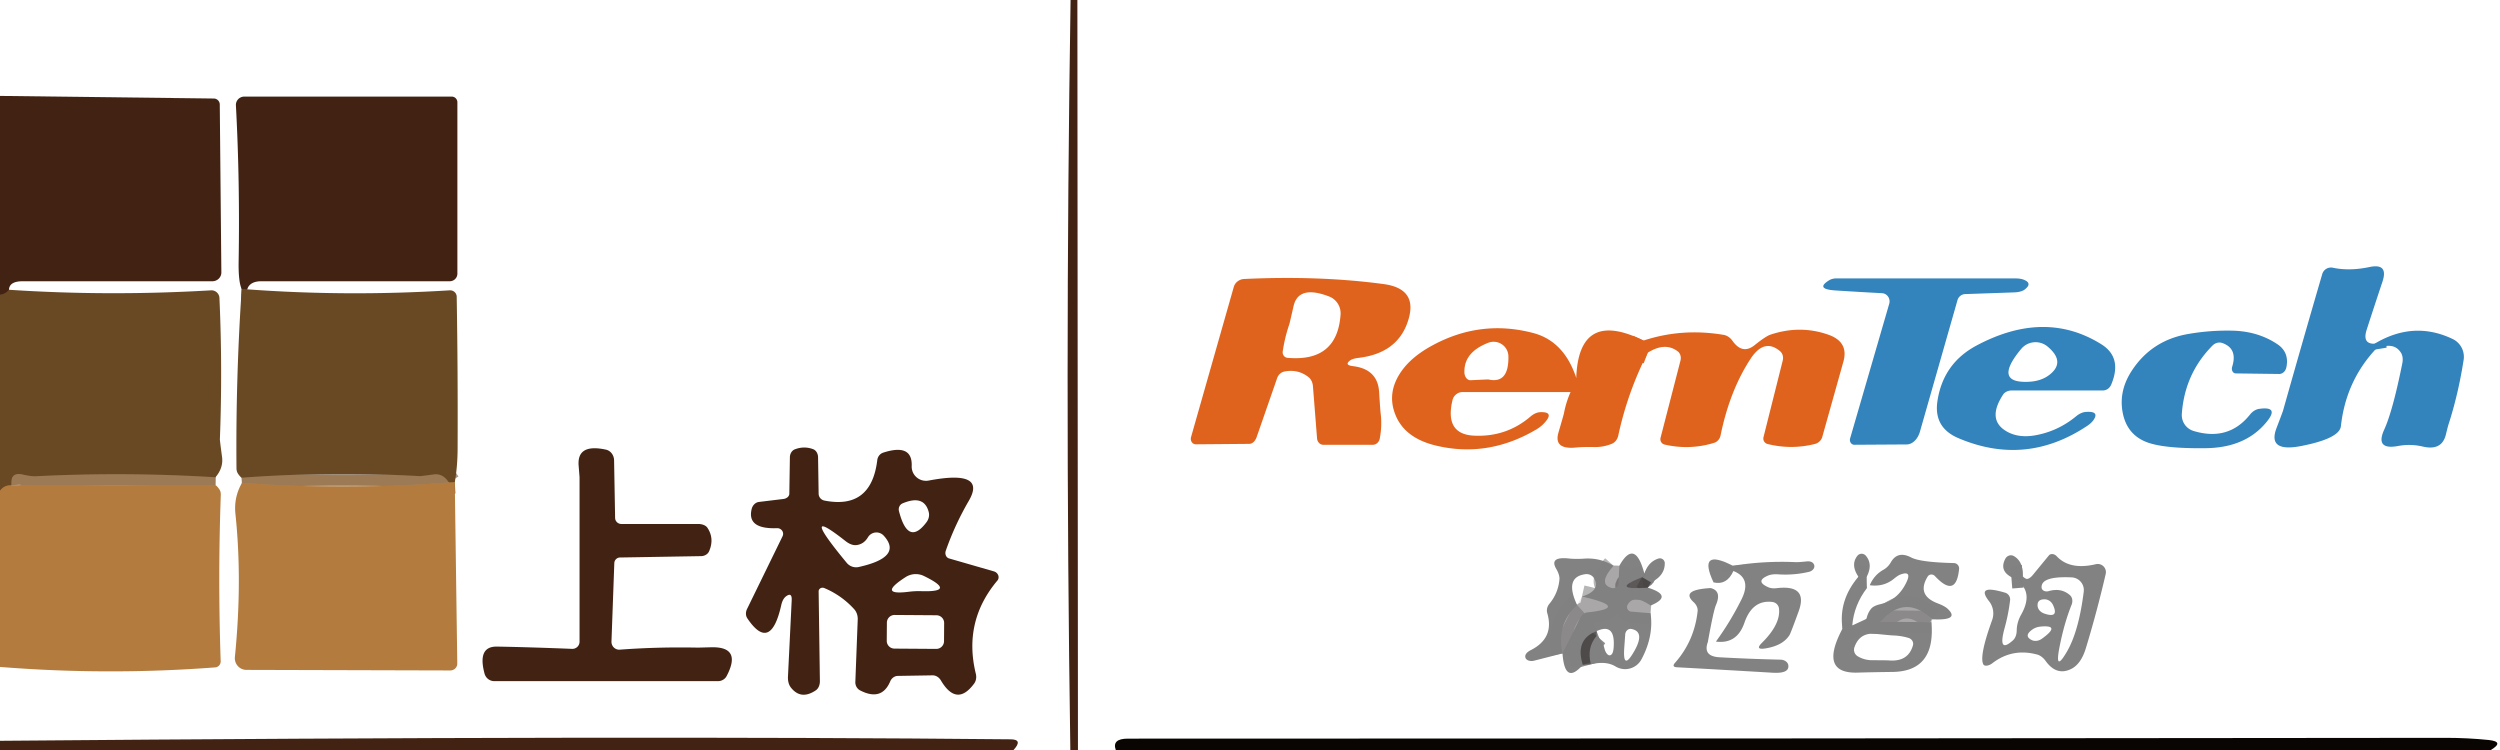
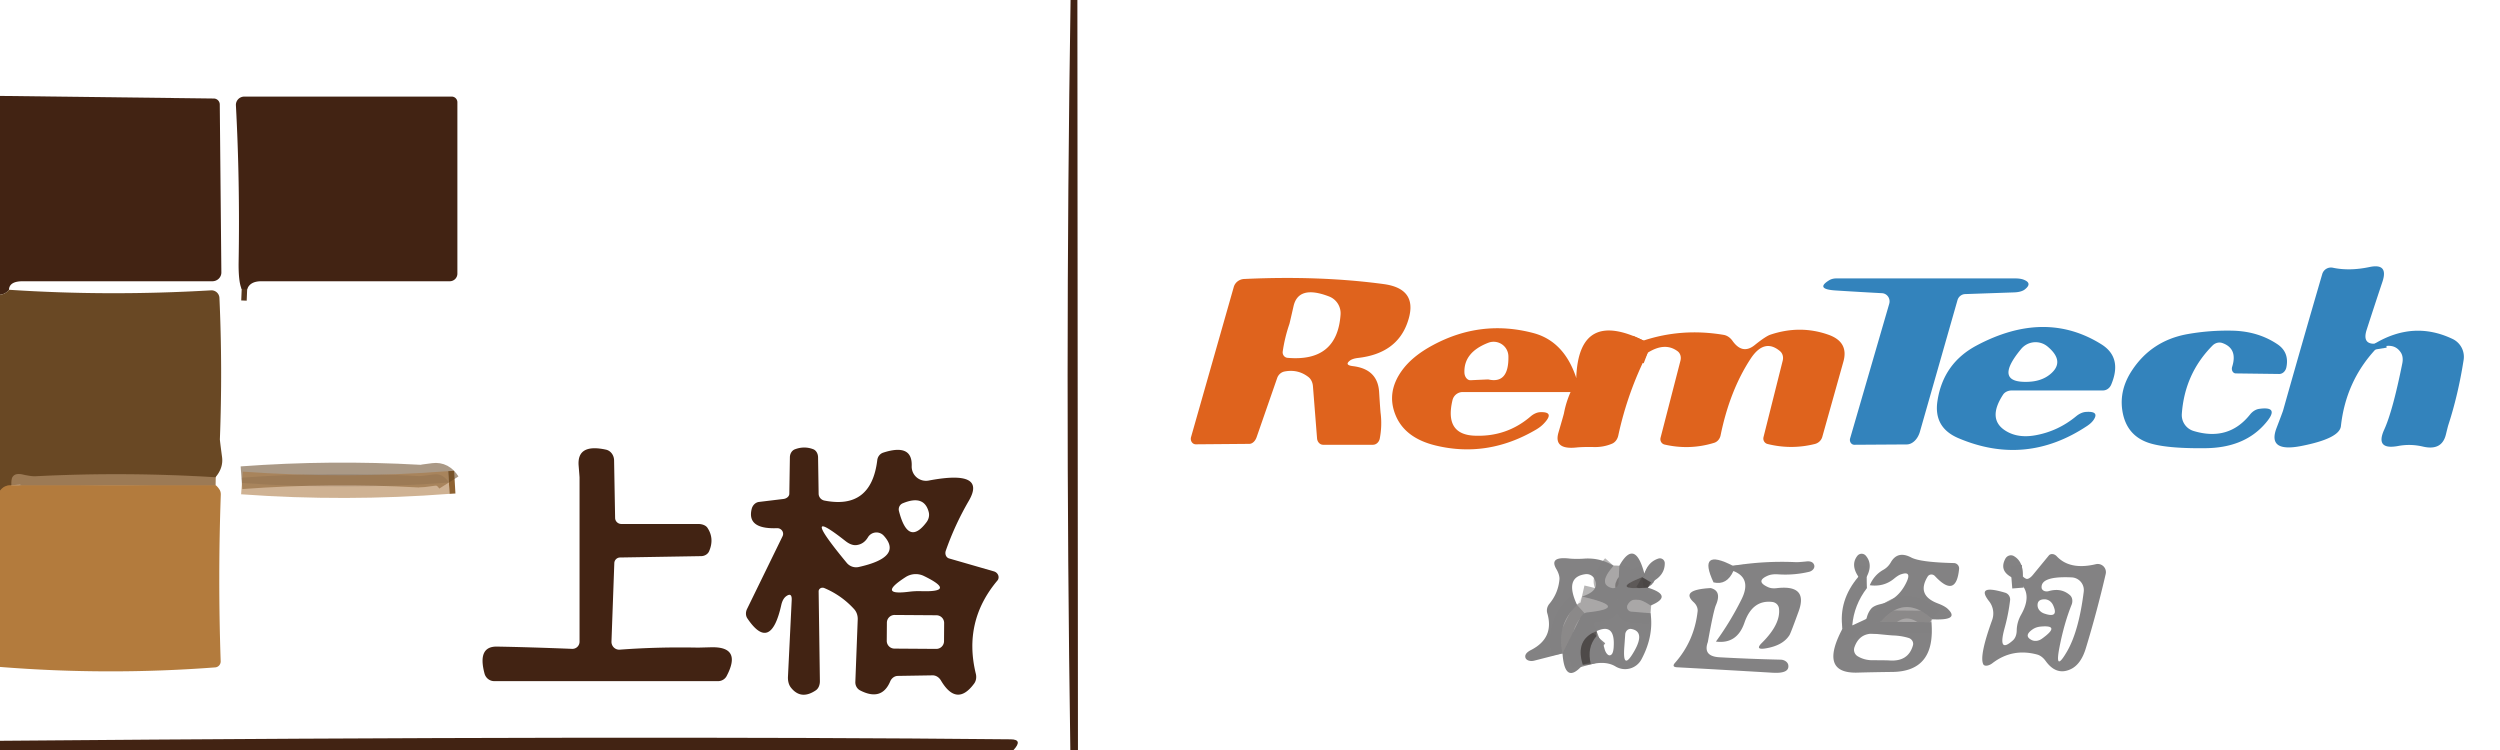
<svg xmlns="http://www.w3.org/2000/svg" version="1.1" viewBox="0 0 220 66">
  <g stroke-width="2.00" fill="none" stroke-linecap="butt">
    <path stroke="#56361c" vector-effect="non-scaling-stroke" d="   M 21.75 25.46   L 21.27 25.44" />
    <path stroke="#8e6231" vector-effect="non-scaling-stroke" d="   M 40.02 42.43   L 39.50 42.46" />
    <path stroke="#634422" stroke-opacity="0.545" vector-effect="non-scaling-stroke" d="   M 39.50 42.46   Q 38.98 41.64 38.16 41.75   Q 37.01 41.91 36.93 41.90   Q 29.08 41.46 21.25 42.04" />
    <path stroke="#a77339" stroke-opacity="0.545" vector-effect="non-scaling-stroke" d="   M 39.50 42.46   Q 30.40 43.16 21.29 42.50" />
    <path stroke="#3383bc" vector-effect="non-scaling-stroke" d="   M 208.96 30.25   L 209.04 30.75" />
    <path stroke="#df631d" vector-effect="non-scaling-stroke" d="   M 138.71 33.25   L 138.21 34.50" />
    <path stroke="#df631d" vector-effect="non-scaling-stroke" d="   M 145.00 31.04   Q 144.27 30.76 144.63 29.97" />
    <path stroke="#828182" stroke-opacity="0.992" vector-effect="non-scaling-stroke" d="   M 144.71 50.50   Q 144.76 50.75 144.50 50.79" />
    <path stroke="#666363" stroke-opacity="0.741" vector-effect="non-scaling-stroke" d="   M 144.50 50.79   Q 141.55 51.97 145.00 51.71" />
    <path stroke="#7a7879" stroke-opacity="0.541" vector-effect="non-scaling-stroke" d="   M 145.25 53.29   Q 143.76 52.25 143.23 53.23   A 0.40 0.40 -73.5 0 0 143.55 53.82   L 145.25 53.96" />
    <path stroke="#666363" stroke-opacity="0.741" vector-effect="non-scaling-stroke" d="   M 140.00 58.46   Q 139.61 57.00 140.50 55.96" />
    <path stroke="#666363" stroke-opacity="0.741" vector-effect="non-scaling-stroke" d="   M 140.50 55.54   Q 138.58 56.28 139.29 58.50" />
    <path stroke="#7a7879" stroke-opacity="0.541" vector-effect="non-scaling-stroke" d="   M 137.50 57.50   L 139.03 54.41   A 0.94 0.72 -76.0 0 1 139.68 53.89   Q 143.54 53.48 139.21 52.50" />
    <path stroke="#7a7879" stroke-opacity="0.541" vector-effect="non-scaling-stroke" d="   M 138.79 53.25   Q 136.96 54.92 137.50 57.50" />
    <path stroke="#7a7879" stroke-opacity="0.541" vector-effect="non-scaling-stroke" d="   M 142.00 49.79   Q 140.57 51.40 141.83 51.74   A 0.48 0.46 9.1 0 0 142.43 51.32   L 142.50 49.79" />
    <path stroke="#666363" stroke-opacity="0.741" vector-effect="non-scaling-stroke" d="   M 145.29 51.25   L 144.50 50.79" />
    <path stroke="#828182" stroke-opacity="0.992" vector-effect="non-scaling-stroke" d="   M 164.25 50.79   L 163.54 50.75" />
    <path stroke="#828182" stroke-opacity="0.992" vector-effect="non-scaling-stroke" d="   M 163.00 55.04   Q 162.83 55.34 162.14 55.32" />
    <path stroke="#7a7879" stroke-opacity="0.541" vector-effect="non-scaling-stroke" d="   M 170.04 54.50   Q 167.64 52.25 165.50 54.71" />
    <path stroke="#828182" stroke-opacity="0.992" vector-effect="non-scaling-stroke" d="   M 165.50 54.71   Q 164.79 54.92 164.25 54.46" />
    <path stroke="#7a7879" stroke-opacity="0.541" vector-effect="non-scaling-stroke" d="   M 169.96 54.75   L 165.50 54.71" />
    <path stroke="#828182" stroke-opacity="0.992" vector-effect="non-scaling-stroke" d="   M 177.00 50.79   L 178.00 50.71" />
    <path stroke="#828182" stroke-opacity="0.992" vector-effect="non-scaling-stroke" d="   M 152.50 49.79   L 152.54 50.25" />
-     <path stroke="#56361c" vector-effect="non-scaling-stroke" d="   M 0.79 25.50   Q 0.49 25.88 0.00 25.94" />
    <path stroke="#634422" stroke-opacity="0.545" vector-effect="non-scaling-stroke" d="   M 18.96 42.00   Q 11.05 41.51 3.14 41.91   Q 2.76 41.93 2.01 41.76   Q 0.88 41.50 1.00 42.71" />
    <path stroke="#8e6231" vector-effect="non-scaling-stroke" d="   M 1.00 42.71   Q 0.37 42.68 0.00 43.19" />
    <path stroke="#a77339" stroke-opacity="0.545" vector-effect="non-scaling-stroke" d="   M 19.00 42.71   L 1.00 42.71" />
  </g>
  <path fill="#422313" d="   M 94.21 0.00   L 94.81 0.00   L 94.86 66.01   L 94.19 66.00   Q 93.70 33.00 94.21 0.00   Z" />
  <path fill="#422313" d="   M 0.00 8.44   L 18.82 8.67   A 0.53 0.53 -86.9 0 1 19.34 9.19   L 19.48 23.97   A 0.79 0.77 -0.4 0 1 18.69 24.75   Q 9.88 24.75 2.00 24.75   Q 0.82 24.75 0.79 25.50   Q 0.49 25.88 0.00 25.94   L 0.00 8.44   Z" />
  <path fill="#422313" d="   M 21.75 25.46   L 21.27 25.44   Q 20.97 24.79 21.00 23.00   Q 21.12 15.99 20.76 9.27   A 0.74 0.73 -1.5 0 1 21.50 8.50   L 39.75 8.50   A 0.50 0.50 0.0 0 1 40.25 9.00   L 40.25 24.08   A 0.67 0.67 0.0 0 1 39.58 24.75   Q 31.00 24.75 23.00 24.75   Q 21.99 24.75 21.75 25.46   Z" />
  <path fill="#3383bc" d="   M 208.96 30.25   L 209.04 30.75   Q 206.43 33.57 206.00 37.50   Q 205.88 38.59 202.50 39.25   Q 199.52 39.83 200.33 37.68   Q 200.88 36.24 200.91 36.13   Q 202.56 30.28 204.36 24.11   A 0.80 0.80 14.2 0 1 205.29 23.56   Q 206.75 23.87 208.51 23.50   Q 210.20 23.14 209.66 24.78   Q 209.00 26.75 208.27 29.01   Q 207.86 30.27 208.96 30.25   Z" />
  <path fill="#df631d" d="   M 119.06 32.22   Q 121.22 32.48 121.36 34.46   Q 121.47 36.21 121.50 36.40   Q 121.63 37.49 121.42 38.59   A 0.68 0.60 -83.6 0 1 120.82 39.14   L 116.43 39.14   A 0.61 0.53 87.7 0 1 115.90 38.57   L 115.54 34.00   A 1.22 0.97 -77.8 0 0 115.13 33.17   Q 114.22 32.47 113.05 32.69   A 0.89 0.85 -85.0 0 0 112.39 33.27   L 110.59 38.45   A 0.88 0.60 -77.9 0 1 109.95 39.06   L 105.24 39.10   A 0.50 0.45 -81.9 0 1 104.81 38.47   L 108.57 25.26   A 1.01 0.97 6.3 0 1 109.49 24.55   Q 116.15 24.24 121.77 25.00   Q 124.93 25.43 123.84 28.43   Q 122.87 31.12 119.50 31.50   Q 119.00 31.56 118.77 31.75   Q 118.30 32.13 119.06 32.22   Z   M 116.96 26.09   Q 114.26 25.05 113.83 26.95   Q 113.50 28.40 113.47 28.50   Q 113.06 29.69 112.88 30.93   A 0.49 0.47 -83.3 0 0 113.31 31.49   Q 117.68 31.87 117.97 27.68   A 1.59 1.58 -77.5 0 0 116.96 26.09   Z" />
  <path fill="#3383bc" d="   M 165.61 25.80   Q 163.72 25.70 161.51 25.56   Q 159.73 25.44 160.94 24.68   Q 161.22 24.50 161.61 24.50   Q 169.47 24.50 177.33 24.50   Q 177.85 24.50 178.15 24.64   Q 178.86 24.95 178.17 25.48   A 1.65 0.74 9.0 0 1 177.25 25.73   L 172.93 25.88   A 0.74 0.72 -82.7 0 0 172.26 26.41   L 168.95 38.00   A 1.53 1.09 -79.5 0 1 167.80 39.11   L 163.19 39.14   A 0.44 0.40 -81.5 0 1 162.81 38.58   L 166.25 26.74   A 0.73 0.71 -80.2 0 0 165.61 25.80   Z" />
  <path fill="#694824" d="   M 0.79 25.50   Q 9.55 26.08 18.57 25.55   A 0.70 0.70 -2.8 0 1 19.31 26.22   Q 19.59 32.42 19.35 38.64   Q 19.34 38.72 19.54 40.21   Q 19.67 41.17 18.96 42.00   Q 11.05 41.51 3.14 41.91   Q 2.76 41.93 2.01 41.76   Q 0.88 41.50 1.00 42.71   Q 0.37 42.68 0.00 43.19   L 0.00 25.94   Q 0.49 25.88 0.79 25.50   Z" />
-   <path fill="#694824" d="   M 21.27 25.44   L 21.75 25.46   Q 30.53 26.11 39.57 25.55   A 0.58 0.57 -2.4 0 1 40.19 26.11   Q 40.30 32.78 40.27 39.50   Q 40.26 41.11 40.02 42.43   L 39.50 42.46   Q 38.98 41.64 38.16 41.75   Q 37.01 41.91 36.93 41.90   Q 29.08 41.46 21.25 42.04   Q 21.06 41.87 20.93 41.66   Q 20.81 41.47 20.81 41.19   Q 20.74 33.31 21.27 25.44   Z" />
  <path fill="#df631d" d="   M 138.71 33.25   L 138.21 34.50   L 128.70 34.50   A 0.93 0.92 -83.5 0 0 127.82 35.21   Q 127.10 38.23 129.75 38.34   Q 132.58 38.46 134.69 36.65   A 1.57 1.06 -57.6 0 1 135.56 36.27   Q 136.85 36.23 135.86 37.27   Q 135.60 37.55 135.20 37.79   Q 130.92 40.32 126.32 39.20   Q 123.58 38.53 122.78 36.46   Q 122.02 34.51 123.34 32.65   Q 124.25 31.36 126.10 30.37   Q 130.34 28.09 134.94 29.31   Q 137.64 30.03 138.71 33.25   Z   M 129.41 33.46   L 130.03 33.43   Q 130.94 33.39 130.97 33.39   Q 132.79 33.81 132.74 31.35   A 1.30 1.30 79.0 0 0 130.98 30.16   Q 128.79 31.00 128.87 32.81   A 0.68 0.51 87.0 0 0 129.41 33.46   Z" />
  <path fill="#df631d" d="   M 145.00 31.04   Q 144.27 30.76 144.63 29.97   Q 148.02 28.85 151.69 29.47   A 1.32 1.07 72.8 0 1 152.45 29.98   Q 153.33 31.24 154.41 30.37   Q 155.38 29.59 155.80 29.45   Q 158.43 28.57 160.94 29.47   Q 162.70 30.11 162.22 31.82   L 160.36 38.45   A 0.92 0.88 0.3 0 1 159.71 39.07   Q 157.63 39.59 155.54 39.07   A 0.50 0.49 -75.5 0 1 155.19 38.46   L 156.88 31.73   A 0.86 0.76 -64.5 0 0 156.64 30.90   Q 155.26 29.74 154.06 31.56   Q 152.22 34.36 151.41 38.32   A 0.89 0.81 88.9 0 1 150.84 38.97   Q 148.69 39.63 146.48 39.12   A 0.49 0.48 -76.1 0 1 146.13 38.52   L 147.88 31.74   A 0.83 0.71 -66.0 0 0 147.63 30.91   Q 146.52 30.08 145.00 31.04   Z" />
  <path fill="#3383bc" d="   M 179.14 38.30   Q 181.11 37.94 182.69 36.64   A 1.70 1.10 -57.2 0 1 183.55 36.25   Q 184.78 36.16 184.23 36.96   Q 184.05 37.22 183.70 37.46   Q 178.27 41.09 172.32 38.55   Q 170.13 37.61 170.50 35.26   Q 171.01 31.97 173.93 30.41   Q 179.97 27.19 184.94 30.31   Q 186.79 31.48 185.78 33.86   A 0.84 0.76 -77.0 0 1 185.06 34.36   L 177.05 34.36   A 0.99 0.78 12.8 0 0 176.27 34.73   Q 174.83 36.93 176.56 37.95   Q 177.63 38.58 179.14 38.30   Z   M 180.18 30.49   A 1.65 1.65 39.9 0 0 177.86 30.71   Q 175.36 33.72 178.47 33.60   Q 179.62 33.56 180.37 32.97   Q 181.80 31.84 180.18 30.49   Z" />
  <path fill="#3383bc" d="   M 192.00 36.43   A 1.46 1.46 10.1 0 0 193.05 37.93   Q 196.12 38.85 198.01 36.47   A 1.40 1.05 -68.3 0 1 198.81 35.98   Q 200.80 35.70 199.19 37.44   Q 197.36 39.41 194.09 39.44   Q 190.98 39.48 189.42 39.07   Q 187.11 38.48 186.76 36.09   Q 186.50 34.30 187.60 32.62   Q 189.33 29.97 192.51 29.40   Q 194.49 29.05 196.50 29.10   Q 198.74 29.16 200.44 30.31   Q 201.47 31.02 201.20 32.33   A 0.73 0.62 -83.3 0 1 200.57 32.91   L 196.74 32.86   A 0.45 0.37 -79.0 0 1 196.43 32.28   Q 196.94 30.66 195.55 30.18   A 0.88 0.80 -57.4 0 0 194.70 30.41   Q 192.25 32.88 192.00 36.43   Z" />
  <path fill="#df631d" d="   M 144.63 29.97   Q 144.27 30.76 145.00 31.04   Q 143.23 34.51 142.41 38.32   A 1.06 0.89 86.8 0 1 141.87 39.04   Q 141.12 39.36 140.28 39.34   Q 139.30 39.32 138.72 39.38   Q 136.71 39.59 137.14 38.08   Q 137.60 36.51 137.63 36.36   Q 137.81 35.40 138.21 34.50   L 138.71 33.25   Q 138.93 27.16 144.63 29.97   Z" />
  <path fill="#3383bc" d="   M 209.04 30.75   L 208.96 30.25   Q 212.39 28.19 215.83 29.83   A 1.74 1.74 17.2 0 1 216.80 31.67   Q 216.32 34.74 215.45 37.41   Q 215.42 37.50 215.24 38.23   Q 214.89 39.69 213.22 39.30   Q 212.12 39.04 211.02 39.25   Q 208.99 39.62 209.81 37.81   Q 210.56 36.17 211.40 31.99   A 1.42 0.94 -63.2 0 0 211.29 31.05   Q 210.63 29.99 209.04 30.75   Z" />
  <path fill="#422313" d="   M 83.51 49.14   L 87.46 50.28   A 0.54 0.49 26.9 0 1 87.77 51.09   Q 84.75 54.68 85.87 59.28   A 1.10 0.94 59.3 0 1 85.72 60.16   Q 84.19 62.23 82.80 59.88   A 0.91 0.79 72.2 0 0 82.06 59.43   L 79.00 59.48   A 0.79 0.71 -77.8 0 0 78.34 59.96   Q 77.59 61.74 75.68 60.75   A 0.82 0.78 -75.4 0 1 75.27 60.01   L 75.48 54.51   A 1.33 1.21 -66.8 0 0 75.17 53.61   Q 74.06 52.39 72.54 51.75   A 0.36 0.33 12.0 0 0 72.04 52.05   L 72.15 59.93   A 1.05 0.78 76.9 0 1 71.79 60.75   Q 70.47 61.64 69.58 60.48   A 1.58 1.07 -70.8 0 1 69.34 59.57   L 69.67 52.81   Q 69.70 52.12 69.21 52.45   Q 68.88 52.67 68.75 53.25   Q 67.81 57.45 65.77 54.42   A 0.89 0.76 -50.8 0 1 65.75 53.57   L 68.87 47.18   A 0.51 0.49 11.1 0 0 68.38 46.48   Q 65.70 46.58 66.15 44.78   A 0.83 0.73 -85.0 0 1 66.79 44.17   L 68.94 43.91   A 0.59 0.45 -4.2 0 0 69.46 43.45   L 69.51 40.24   A 0.79 0.67 82.1 0 1 69.95 39.54   Q 70.77 39.23 71.56 39.53   A 0.81 0.65 -82.4 0 1 71.99 40.24   L 72.04 43.45   A 0.63 0.62 5.2 0 0 72.55 44.05   Q 76.67 44.86 77.20 40.49   A 0.80 0.76 85.0 0 1 77.73 39.83   Q 80.30 39.00 80.23 41.01   A 1.26 1.25 -4.2 0 0 81.72 42.29   Q 86.87 41.31 85.25 44.08   Q 84.03 46.18 83.23 48.46   A 0.55 0.47 -71.8 0 0 83.51 49.14   Z   M 81.73 45.07   Q 81.33 43.50 79.44 44.29   A 0.59 0.57 71.6 0 0 79.11 44.98   Q 79.91 48.10 81.52 45.97   A 1.10 1.00 -34.6 0 0 81.73 45.07   Z   M 74.40 47.61   Q 70.17 44.28 74.52 49.54   A 1.07 1.06 64.0 0 0 75.55 49.90   Q 79.49 49.03 77.77 47.14   A 0.87 0.87 39.2 0 0 76.38 47.28   Q 76.01 47.90 75.35 47.97   Q 74.91 48.01 74.40 47.61   Z   M 81.29 50.68   A 1.65 1.64 -48.4 0 0 79.70 50.78   Q 77.13 52.44 80.02 52.07   Q 80.51 52.01 80.98 52.02   Q 84.29 52.14 81.29 50.68   Z   M 83.085 54.828   A 0.68 0.68 0.0 0 0 82.41 54.143   L 78.73 54.117   A 0.68 0.68 0.0 0 0 78.046 54.792   L 78.034 56.392   A 0.68 0.68 0.0 0 0 78.71 57.077   L 82.39 57.103   A 0.68 0.68 0.0 0 0 83.074 56.428   L 83.085 54.828   Z" />
  <path fill="#422313" d="   M 54.06 49.55   L 53.81 56.45   A 0.69 0.68 88.9 0 0 54.54 57.17   Q 57.88 56.92 61.41 56.99   Q 61.48 56.99 62.58 56.96   Q 65.32 56.89 63.94 59.50   A 0.86 0.84 14.0 0 1 63.19 59.94   L 43.49 59.94   A 0.90 0.88 82.2 0 1 42.64 59.28   Q 41.99 56.86 43.75 56.90   Q 46.59 56.95 50.35 57.10   A 0.63 0.63 0.9 0 0 51.00 56.47   Q 51.00 48.80 51.00 42.02   Q 51.00 41.96 50.92 40.98   Q 50.76 39.01 53.33 39.57   A 1.00 0.91 -84.6 0 1 54.04 40.52   L 54.13 45.57   A 0.55 0.54 0.0 0 0 54.68 46.11   L 61.44 46.11   A 1.08 0.69 -10.6 0 1 62.25 46.44   Q 62.88 47.38 62.41 48.49   A 0.81 0.71 9.5 0 1 61.68 48.94   L 54.57 49.06   A 0.51 0.51 -88.8 0 0 54.06 49.55   Z" />
  <path fill="#20100d" fill-opacity="0.086" d="   M 18.96 42.00   L 19.00 42.71   L 1.00 42.71   Q 0.88 41.50 2.01 41.76   Q 2.76 41.93 3.14 41.91   Q 11.05 41.51 18.96 42.00   Z" />
  <path fill="#20100d" fill-opacity="0.086" d="   M 39.50 42.46   Q 30.40 43.16 21.29 42.50   L 21.25 42.04   Q 29.08 41.46 36.93 41.90   Q 37.01 41.91 38.16 41.75   Q 38.98 41.64 39.50 42.46   Z" />
  <path fill="#b37b3d" d="   M 19.00 42.71   Q 19.19 42.88 19.32 43.09   Q 19.44 43.28 19.43 43.55   Q 19.17 50.87 19.42 58.18   A 0.53 0.52 86.6 0 1 18.94 58.73   Q 9.47 59.45 0.00 58.69   L 0.00 43.19   Q 0.37 42.68 1.00 42.71   L 19.00 42.71   Z" />
-   <path fill="#b37b3d" d="   M 21.29 42.50   Q 30.40 43.16 39.50 42.46   L 40.02 42.43   L 40.24 58.39   A 0.62 0.60 -0.5 0 1 39.62 59.00   L 21.68 58.95   A 1.03 1.02 -86.9 0 1 20.67 57.82   Q 21.34 51.13 20.72 45.25   Q 20.56 43.77 21.29 42.50   Z" />
  <path fill="#828182" fill-opacity="0.992" d="   M 144.71 50.50   Q 144.76 50.75 144.50 50.79   Q 141.55 51.97 145.00 51.71   Q 147.32 52.43 145.25 53.29   Q 143.76 52.25 143.23 53.23   A 0.40 0.40 -73.5 0 0 143.55 53.82   L 145.25 53.96   Q 145.54 55.98 144.45 58.02   A 1.63 1.63 -60.4 0 1 142.17 58.65   Q 141.33 58.14 140.00 58.46   Q 139.61 57.00 140.50 55.96   Q 141.04 56.43 141.19 57.06   A 0.74 0.36 78.5 0 0 141.66 57.67   Q 141.95 57.64 142.00 57.00   Q 142.17 54.77 140.50 55.54   Q 138.58 56.28 139.29 58.50   Q 137.70 60.34 137.50 57.50   L 139.03 54.41   A 0.94 0.72 -76.0 0 1 139.68 53.89   Q 143.54 53.48 139.21 52.50   Q 140.87 51.97 140.29 50.91   A 0.78 0.75 -18.0 0 0 139.50 50.53   Q 137.63 50.79 138.79 53.25   Q 136.96 54.92 137.50 57.50   L 135.00 58.14   A 0.67 0.45 -13.0 0 1 134.23 57.84   Q 134.16 57.49 134.73 57.20   Q 136.80 56.14 136.16 53.96   A 0.93 0.87 -34.1 0 1 136.35 53.13   Q 137.12 52.20 137.23 51.00   A 1.67 0.81 47.7 0 0 136.96 50.08   Q 136.29 48.95 138.09 49.15   Q 138.67 49.21 139.40 49.16   Q 140.80 49.06 142.00 49.79   Q 140.57 51.40 141.83 51.74   A 0.48 0.46 9.1 0 0 142.43 51.32   L 142.50 49.79   Q 143.88 47.33 144.71 50.50   Z   M 142.94 56.94   Q 142.77 59.13 143.81 57.31   Q 144.80 55.58 143.56 55.35   A 0.51 0.45 -82.6 0 0 143.02 55.82   L 142.94 56.94   Z" />
  <path fill="#828182" fill-opacity="0.992" d="   M 164.25 50.79   L 163.54 50.75   Q 162.83 49.70 163.45 48.91   A 0.48 0.48 44.0 0 1 164.19 48.90   Q 164.85 49.67 164.25 50.79   Z" />
  <path fill="#828182" fill-opacity="0.992" d="   M 177.00 50.79   L 178.00 50.71   Q 178.15 50.88 178.33 50.94   A 0.70 0.30 -53.9 0 0 178.87 50.62   L 180.30 48.88   A 0.51 0.41 44.6 0 1 180.99 48.95   Q 182.15 50.19 184.43 49.65   A 0.72 0.72 89.8 0 1 185.30 50.52   Q 184.51 53.92 183.54 57.09   Q 183.12 58.44 182.26 58.87   Q 180.98 59.50 180.02 58.17   A 1.55 1.03 70.8 0 0 179.27 57.60   Q 177.08 57.01 175.32 58.37   A 0.65 0.35 -34.6 0 1 174.53 58.46   Q 174.16 57.73 175.31 54.56   A 1.73 1.73 -54.3 0 0 175.04 52.91   Q 173.83 51.37 176.46 52.16   A 0.62 0.62 11.5 0 1 176.89 52.81   Q 176.74 54.07 176.40 55.29   Q 175.78 57.57 177.14 56.35   A 1.28 0.90 76.1 0 0 177.47 55.50   Q 177.48 54.76 177.86 54.09   Q 179.14 51.83 177.00 50.79   Z   M 182.30 53.22   Q 181.63 54.89 181.22 57.03   Q 180.80 59.24 181.92 57.29   Q 182.94 55.50 183.37 52.06   A 1.12 1.12 4.8 0 0 182.31 50.81   Q 179.59 50.68 179.66 51.71   A 0.50 0.39 -11.9 0 0 180.28 52.02   Q 181.39 51.70 182.16 52.38   A 0.81 0.66 -60.5 0 1 182.30 53.22   Z   M 179.89 53.99   Q 181.22 54.45 180.67 53.25   A 0.88 0.79 76.9 0 0 179.94 52.74   Q 179.25 52.73 179.31 53.34   A 0.88 0.73 8.6 0 0 179.89 53.99   Z   M 178.86 55.39   Q 178.06 55.95 178.78 56.32   A 0.94 0.79 -46.6 0 0 179.67 56.22   Q 181.42 54.97 179.57 55.14   Q 179.16 55.18 178.86 55.39   Z" />
  <path fill="#828182" fill-opacity="0.992" d="   M 170.04 54.50   Q 167.64 52.25 165.50 54.71   Q 164.79 54.92 164.25 54.46   Q 164.36 53.93 164.66 53.57   Q 164.87 53.31 165.46 53.17   Q 166.92 52.83 167.66 51.45   Q 168.36 50.16 167.26 50.55   Q 167.03 50.63 166.68 50.92   Q 165.77 51.67 164.54 51.50   Q 164.92 50.60 165.74 50.14   A 1.77 1.67 -88.4 0 0 166.39 49.49   Q 166.99 48.43 168.19 49.06   Q 168.98 49.48 171.94 49.55   A 0.47 0.47 -86.6 0 1 172.40 50.07   Q 172.14 52.70 170.27 50.69   A 0.41 0.39 40.1 0 0 169.64 50.73   Q 168.63 52.37 170.50 53.09   Q 171.14 53.33 171.40 53.58   Q 172.50 54.62 170.04 54.50   Z" />
  <path fill="#828182" fill-opacity="0.992" d="   M 178.00 50.71   L 177.00 50.79   Q 175.92 50.20 176.47 49.17   A 0.56 0.53 -61.4 0 1 177.21 48.93   Q 178.06 49.41 178.00 50.71   Z" />
  <path fill="#828182" fill-opacity="0.992" d="   M 145.29 51.25   L 144.50 50.79   Q 144.76 50.75 144.71 50.50   Q 145.03 49.44 145.95 49.15   A 0.43 0.43 81.3 0 1 146.50 49.56   Q 146.51 50.66 145.29 51.25   Z" />
  <path fill="#828182" fill-opacity="0.992" d="   M 152.50 49.79   L 152.54 50.25   Q 151.96 51.53 150.79 51.25   Q 149.35 48.17 152.50 49.79   Z" />
  <path fill="#828182" fill-opacity="0.992" d="   M 151.00 56.46   Q 152.28 54.70 153.25 52.75   Q 154.18 50.89 152.54 50.25   L 152.50 49.79   Q 155.26 49.34 158.05 49.47   Q 158.23 49.48 158.94 49.41   Q 159.50 49.34 159.64 49.70   A 0.56 0.43 -17.5 0 1 159.20 50.32   Q 157.85 50.64 156.44 50.54   Q 155.93 50.51 155.59 50.65   Q 154.43 51.14 155.57 51.66   Q 155.88 51.81 156.33 51.76   Q 159.15 51.42 158.28 53.80   Q 157.59 55.70 157.48 55.88   Q 156.89 56.83 155.30 57.07   Q 154.42 57.19 155.05 56.57   Q 156.72 54.91 156.55 53.54   A 0.68 0.65 0.2 0 0 155.95 52.97   Q 154.21 52.77 153.51 54.80   Q 152.86 56.70 151.00 56.46   Z" />
  <path fill="#20100d" fill-opacity="0.086" d="   M 142.00 49.79   Q 142.25 49.71 142.50 49.79   L 142.43 51.32   A 0.48 0.46 9.1 0 1 141.83 51.74   Q 140.57 51.40 142.00 49.79   Z" />
  <path fill="#2d2523" fill-opacity="0.486" d="   M 144.50 50.79   L 145.29 51.25   L 145.00 51.71   Q 141.55 51.97 144.50 50.79   Z" />
  <path fill="#828182" fill-opacity="0.992" d="   M 163.54 50.75   L 164.25 50.79   L 164.29 51.75   Q 163.15 53.24 163.00 55.04   Q 162.83 55.34 162.14 55.32   Q 161.77 52.84 163.54 50.75   Z" />
  <path fill="#828182" fill-opacity="0.992" d="   M 150.54 51.75   Q 151.54 52.00 151.00 53.25   Q 150.79 53.73 150.29 56.50   Q 149.83 57.76 151.32 57.84   Q 154.00 57.99 156.68 58.05   A 0.73 0.57 -3.1 0 1 157.37 58.53   Q 157.49 59.29 155.99 59.20   Q 151.79 58.95 147.57 58.72   Q 147.08 58.69 147.41 58.32   Q 149.10 56.40 149.39 53.80   A 1.05 0.84 28.3 0 0 149.05 53.00   Q 147.84 51.90 150.54 51.75   Z" />
  <path fill="#20100d" fill-opacity="0.086" d="   M 139.21 52.50   Q 143.54 53.48 139.68 53.89   A 0.94 0.72 -76.0 0 0 139.03 54.41   L 137.50 57.50   Q 136.96 54.92 138.79 53.25   L 139.21 52.50   Z" />
  <path fill="#20100d" fill-opacity="0.086" d="   M 145.25 53.29   L 145.25 53.96   L 143.55 53.82   A 0.40 0.40 -73.5 0 1 143.23 53.23   Q 143.76 52.25 145.25 53.29   Z" />
  <path fill="#20100d" fill-opacity="0.086" d="   M 170.04 54.50   L 169.96 54.75   L 165.50 54.71   Q 167.64 52.25 170.04 54.50   Z" />
  <path fill="#828182" fill-opacity="0.992" d="   M 164.25 54.46   Q 164.79 54.92 165.50 54.71   L 169.96 54.75   Q 170.36 59.07 166.56 59.13   Q 164.85 59.15 163.46 59.19   Q 160.03 59.29 162.14 55.32   Q 162.83 55.34 163.00 55.04   L 164.25 54.46   Z   M 165.06 55.78   Q 163.65 55.63 163.19 56.96   A 0.67 0.66 -64.5 0 0 163.46 57.74   Q 164.03 58.09 164.73 58.10   Q 165.97 58.10 166.27 58.12   Q 167.93 58.24 168.34 56.79   A 0.56 0.52 16.6 0 0 167.96 56.14   Q 167.29 55.94 166.58 55.92   Q 166.36 55.91 165.06 55.78   Z" />
  <path fill="#2d2523" fill-opacity="0.486" d="   M 140.50 55.54   L 140.50 55.96   Q 139.61 57.00 140.00 58.46   L 139.29 58.50   Q 138.58 56.28 140.50 55.54   Z" />
  <path fill="#422313" d="   M 89.19 66.00   L 0.00 66.00   L 0.00 65.19   Q 55.33 64.72 88.94 65.06   Q 90.05 65.07 89.19 66.00   Z" />
-   <path fill="#070402" fill-opacity="0.996" d="   M 219.19 66.00   L 98.19 66.00   Q 97.83 65.00 99.25 65.00   Q 157.25 65.00 215.25 64.93   Q 217.14 64.93 219.01 65.12   Q 220.42 65.27 219.19 66.00   Z" />
</svg>